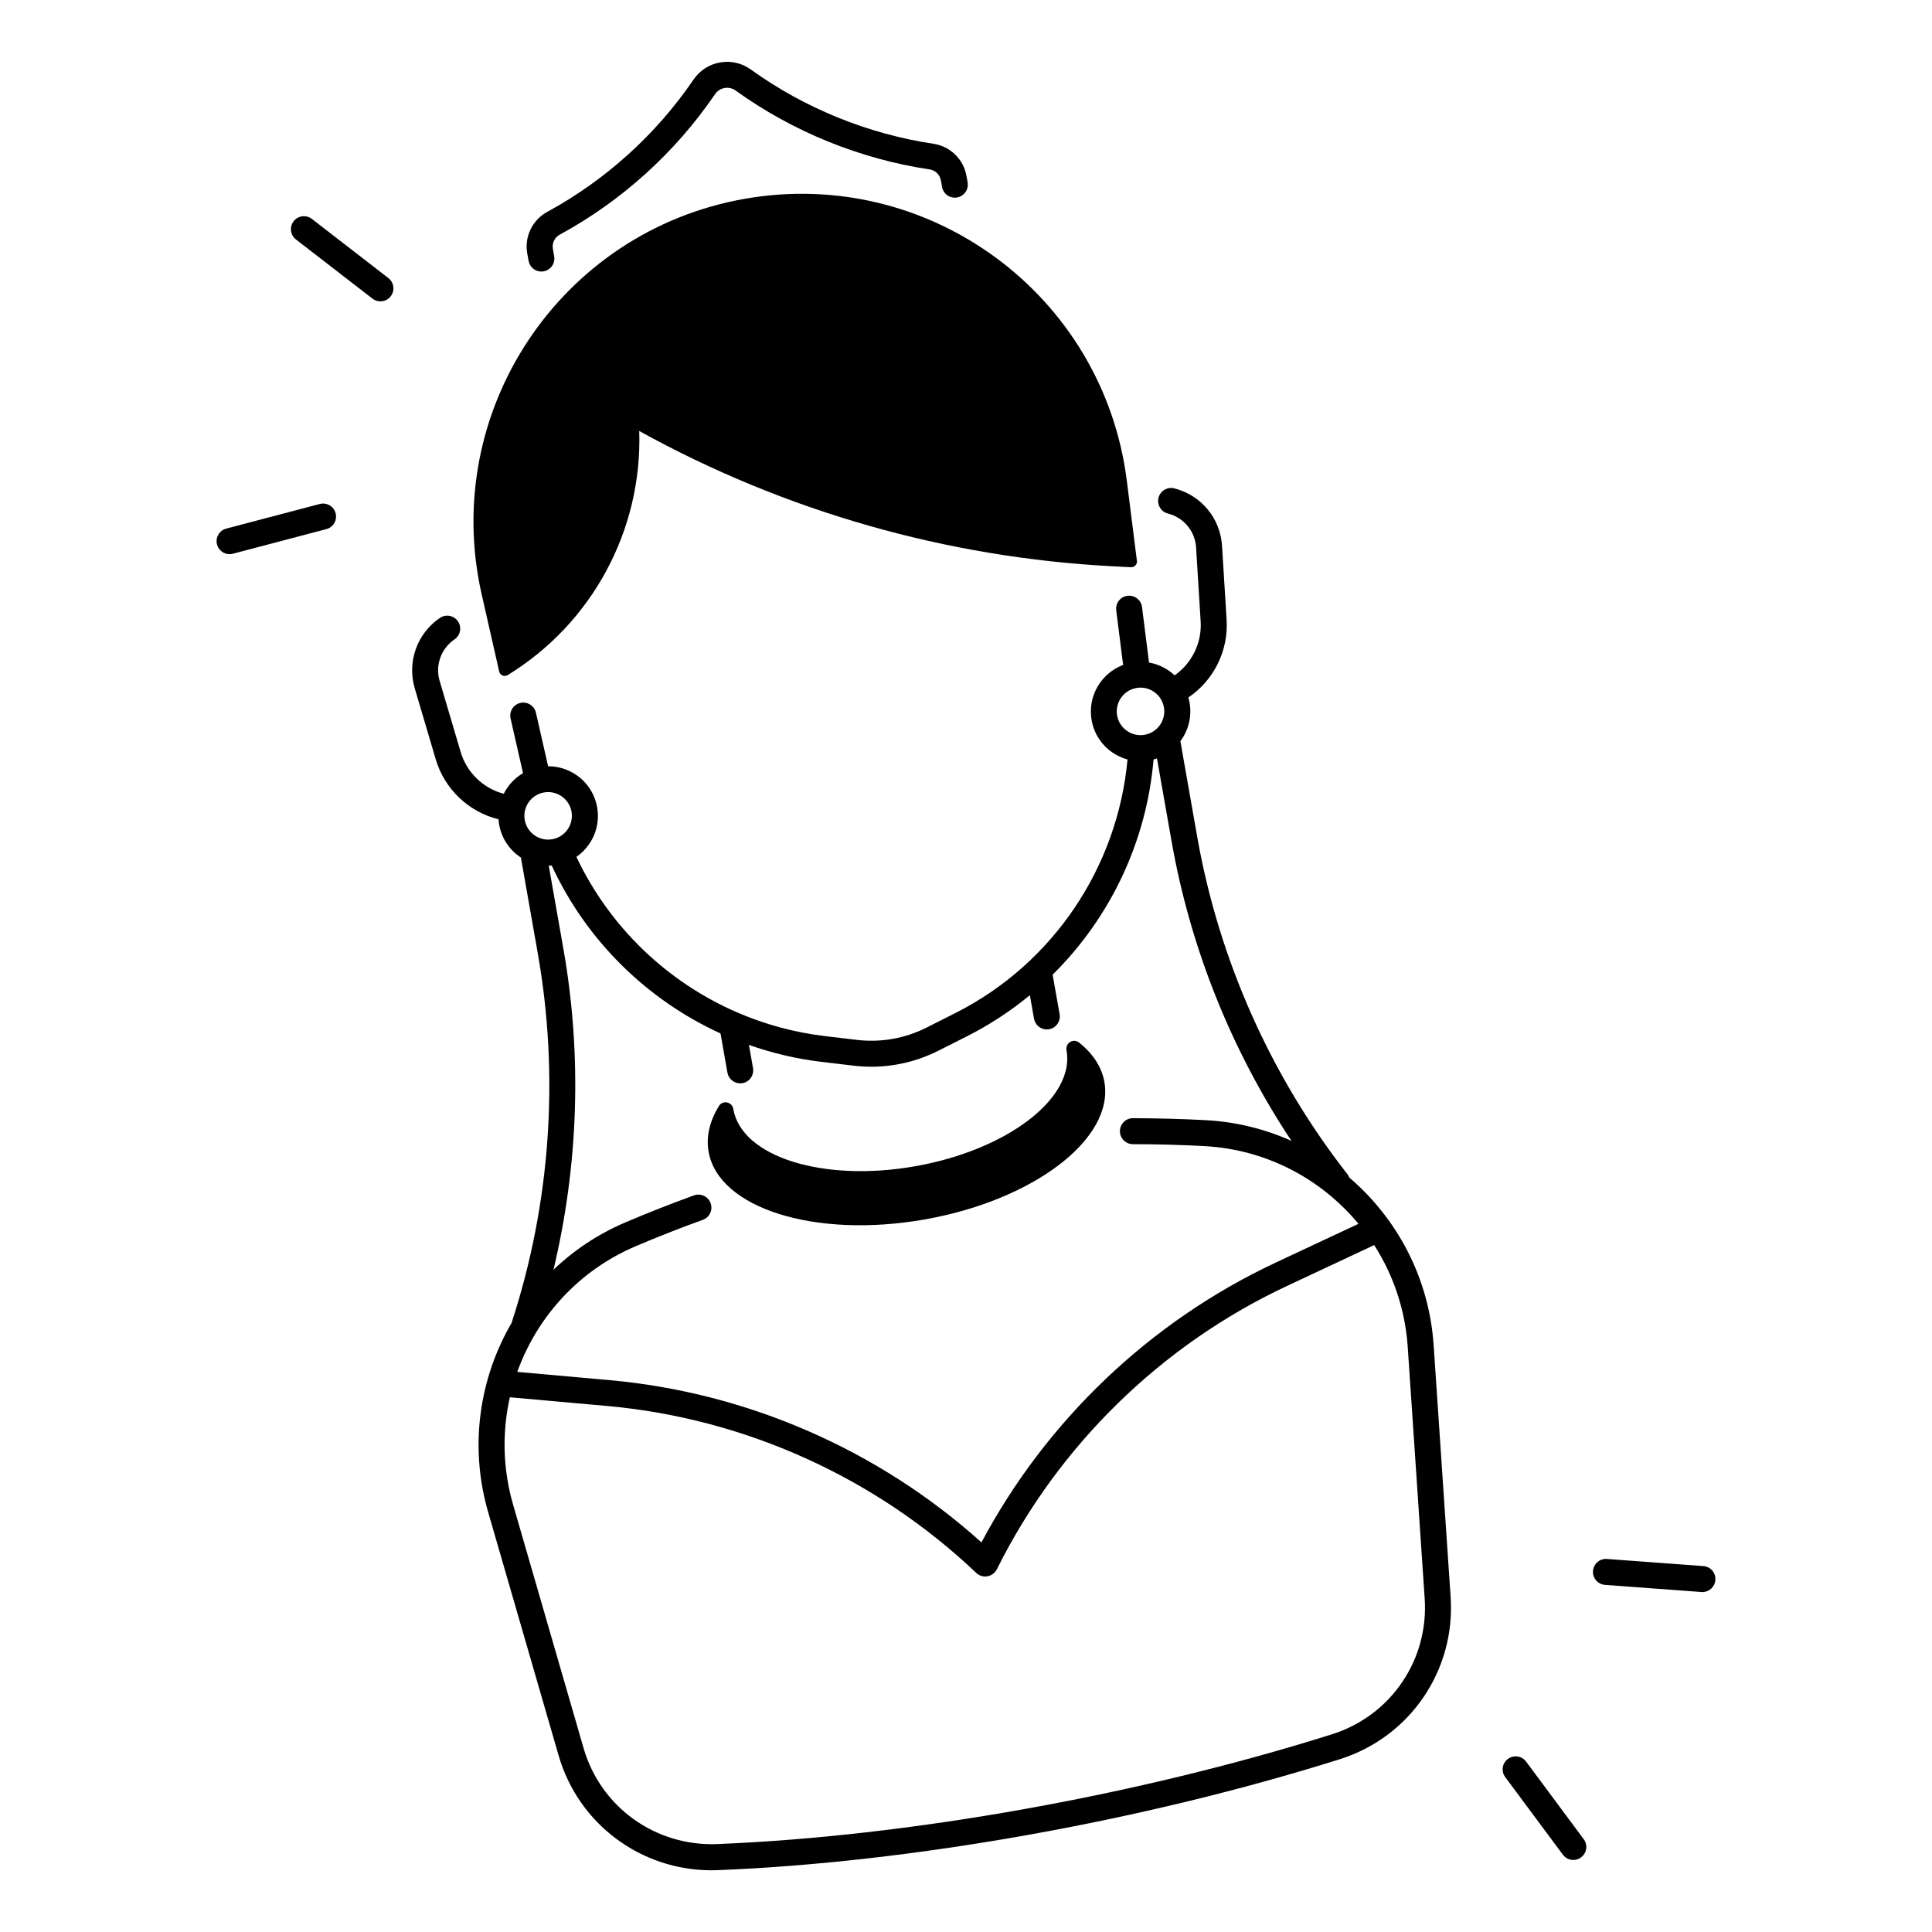
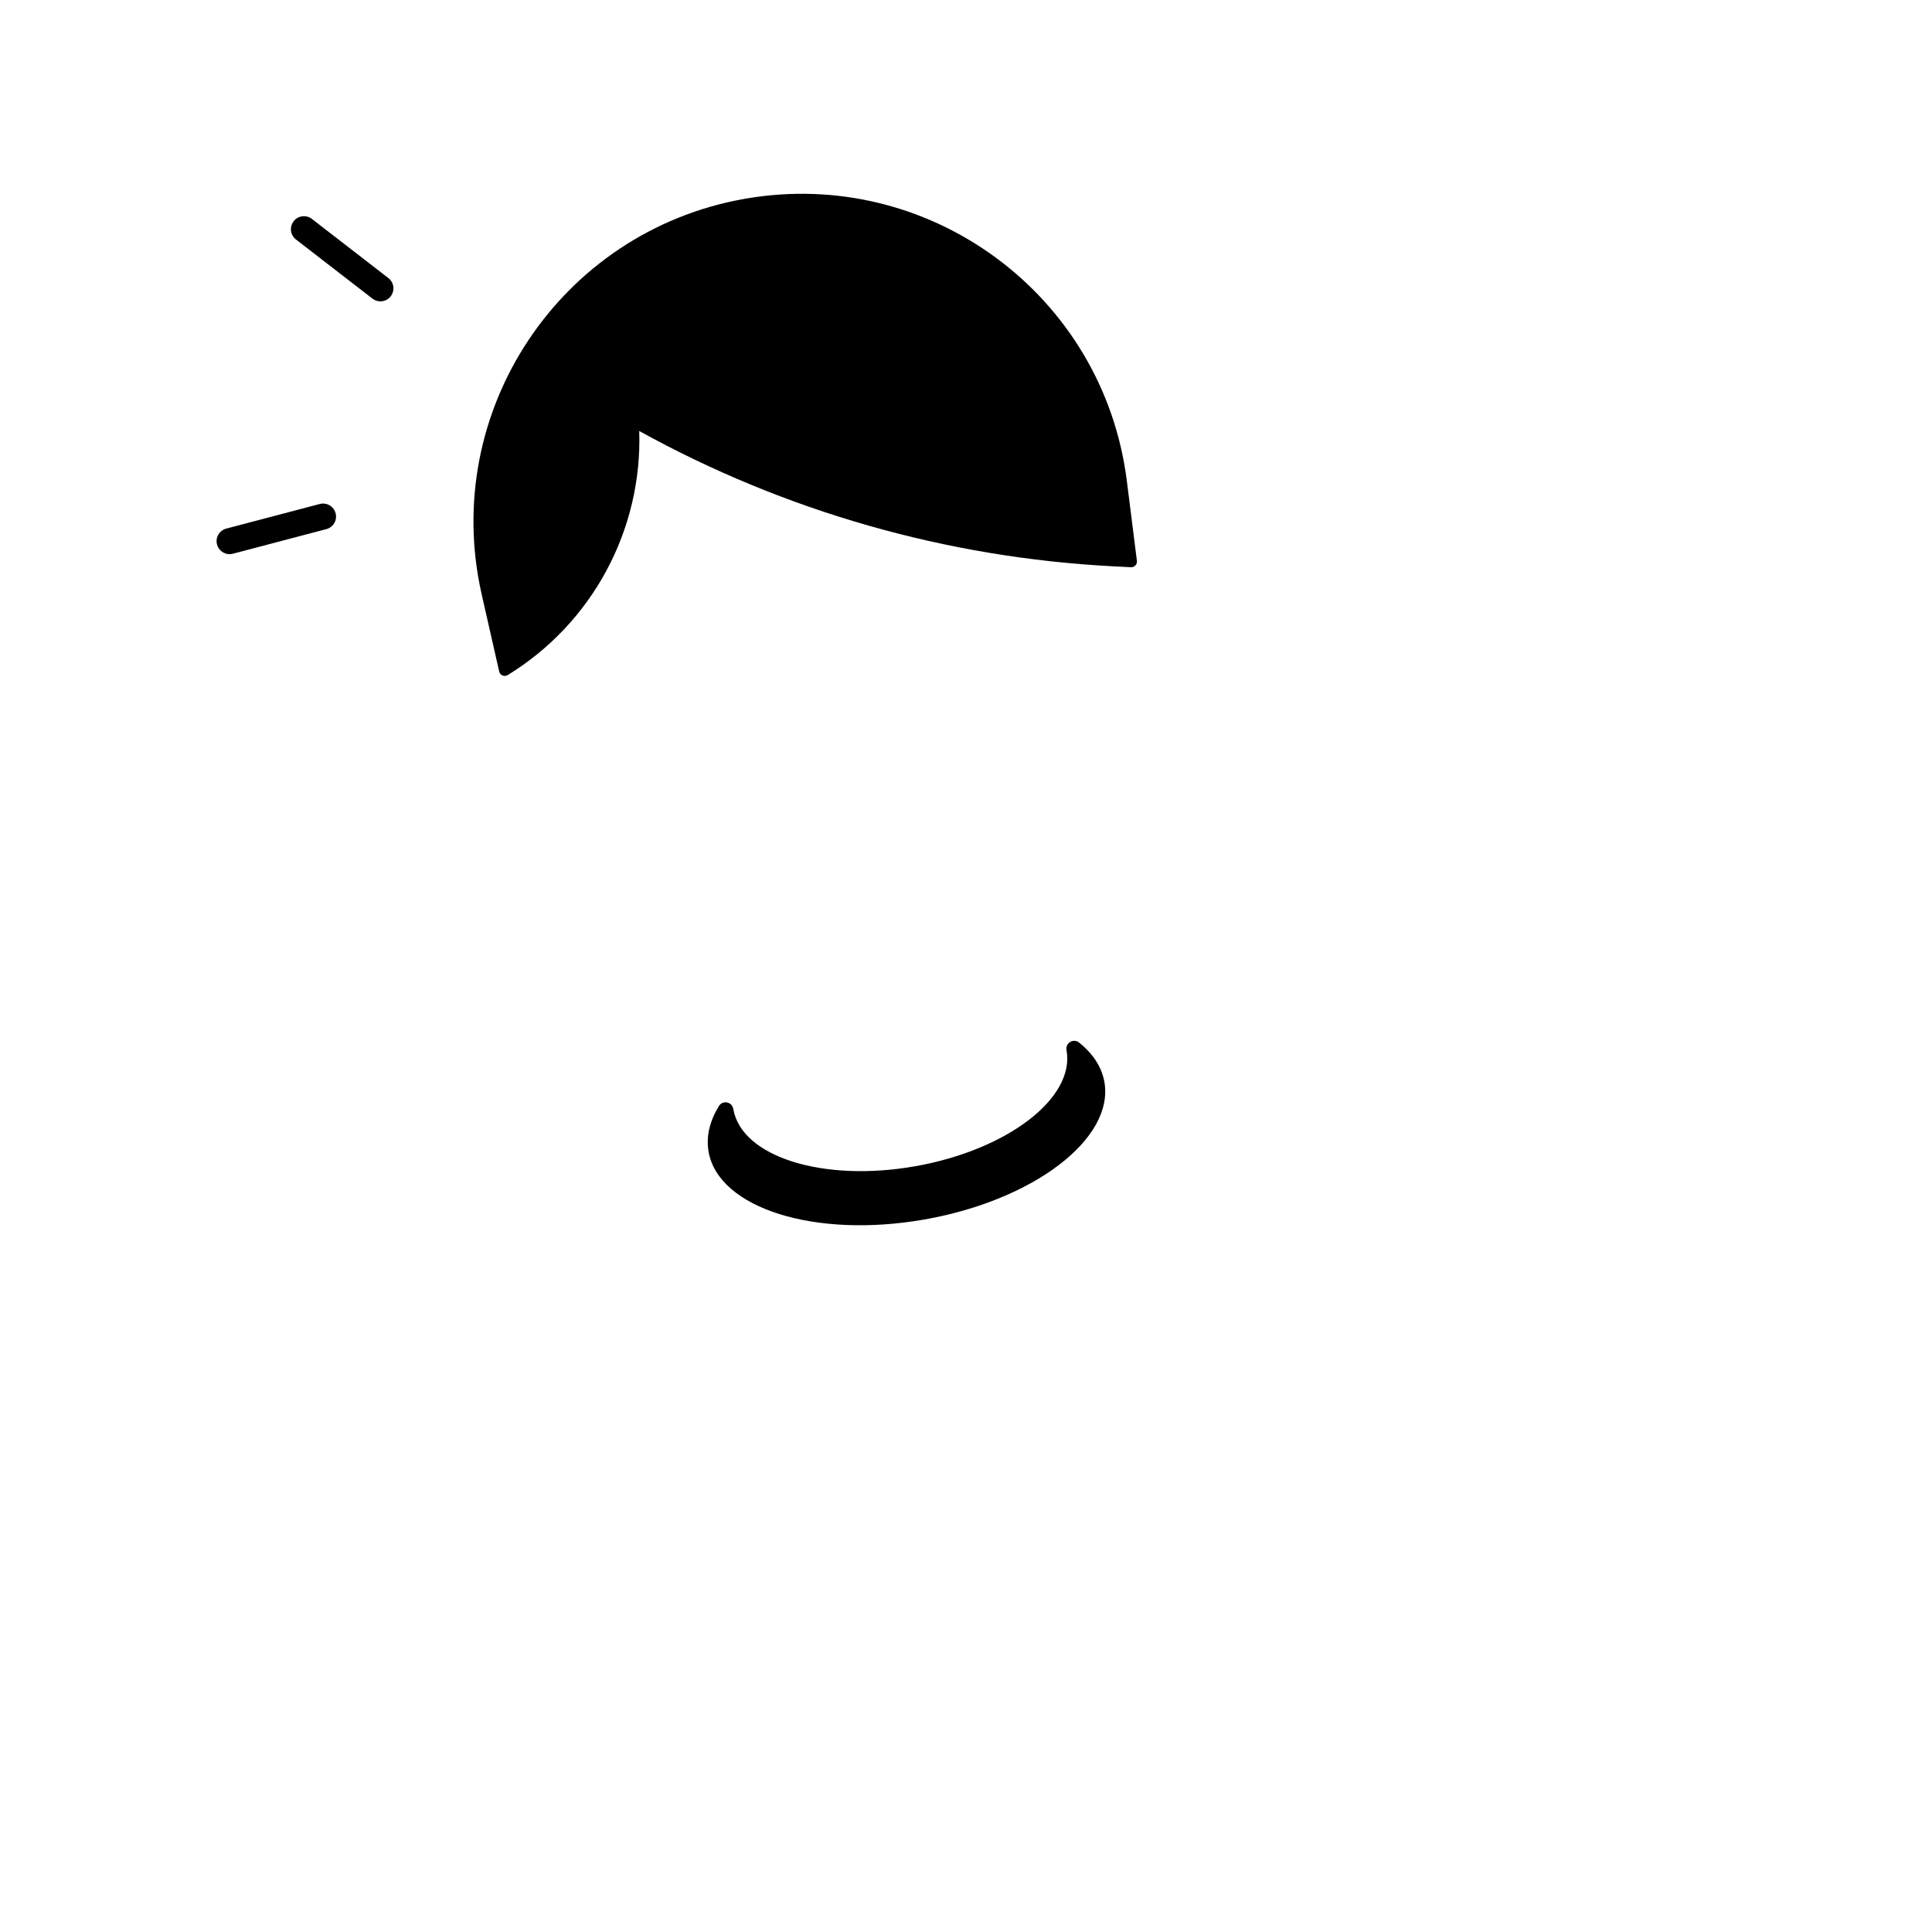
<svg xmlns="http://www.w3.org/2000/svg" fill="#000000" width="800px" height="800px" version="1.1" viewBox="144 144 512 512">
  <g>
    <path d="m276.29 321.96c0.227 1.004 1.379 1.484 2.254 0.945 22.395-13.727 35.699-38.414 34.863-64.68 38.574 21.305 81.484 33.555 125.5 35.848l4.812 0.246c0.934 0.051 1.691-0.758 1.574-1.691l-2.676-21.227c-6.219-49.277-52.398-83.336-101.31-74.707-48.914 8.629-80.66 56.422-69.648 104.86z" />
    <path d="m389.03 467.17c28.961-5.106 50.293-21.422 47.645-36.438-0.707-4.016-3.07-7.527-6.691-10.43-1.535-1.23-3.691 0.098-3.344 2.027 0 0.02 0.012 0.039 0.012 0.059 2.234 12.645-15.734 26.383-40.117 30.68-24.383 4.301-45.953-2.461-48.188-15.105 0-0.02-0.012-0.039-0.012-0.059-0.336-1.938-2.812-2.441-3.836-0.766-2.41 3.965-3.426 8.07-2.715 12.094 2.652 15.004 28.277 23.043 57.246 17.938z" />
    <path d="m228.74 277.56-24.777 6.523c-1.84 0.48-2.941 2.371-2.449 4.211 0.402 1.543 1.801 2.566 3.324 2.566 0.285 0 0.582-0.039 0.875-0.117l24.777-6.523c1.84-0.48 2.941-2.371 2.449-4.211-0.48-1.828-2.359-2.93-4.199-2.449z" />
    <path d="m246.92 217.69-20.27-15.676c-1.504-1.16-3.672-0.887-4.832 0.621-1.16 1.504-0.887 3.672 0.621 4.832l20.27 15.676c0.629 0.48 1.367 0.719 2.106 0.719 1.031 0 2.047-0.461 2.727-1.34 1.16-1.504 0.883-3.672-0.621-4.832z" />
-     <path d="m595.41 559.03-25.555-1.891c-1.891-0.148-3.551 1.277-3.691 3.18-0.137 1.898 1.277 3.551 3.18 3.691l25.555 1.891c0.09 0.012 0.168 0.012 0.254 0.012 1.789 0 3.297-1.379 3.434-3.188 0.152-1.902-1.273-3.555-3.176-3.695z" />
-     <path d="m548.43 610.84c-1.133-1.523-3.285-1.84-4.82-0.707-1.523 1.133-1.852 3.297-0.707 4.82l15.281 20.566c0.68 0.906 1.711 1.387 2.766 1.387 0.719 0 1.438-0.215 2.047-0.68 1.523-1.133 1.852-3.297 0.707-4.82z" />
-     <path d="m284.08 213.12c0.297 1.672 1.75 2.844 3.387 2.844 0.195 0 0.402-0.02 0.602-0.051 1.871-0.336 3.121-2.117 2.793-3.996l-0.344-1.957c-0.266-1.516 0.461-3.031 1.812-3.769 16.402-8.914 30.633-21.785 41.152-37.215 0.602-0.887 1.504-1.465 2.539-1.652 1.031-0.188 2.078 0.059 2.941 0.68 15.152 10.895 32.926 18.125 51.395 20.898 1.523 0.227 2.727 1.398 2.992 2.922l0.305 1.711c0.324 1.871 2.117 3.129 3.984 2.793 1.871-0.336 3.121-2.117 2.793-3.984l-0.305-1.711c-0.777-4.438-4.301-7.863-8.758-8.531-17.387-2.609-34.125-9.418-48.395-19.68-2.383-1.711-5.285-2.383-8.156-1.871-2.875 0.5-5.371 2.125-7.035 4.555-9.898 14.523-23.301 26.648-38.75 35.039-3.957 2.156-6.09 6.574-5.305 11.012z" />
-     <path d="m523.93 500.48c-1.199-17.801-9.645-33.574-22.375-44.438-0.117-0.305-0.266-0.609-0.48-0.875-20.309-25.977-34.066-56.867-39.785-89.328l-4.477-25.418c2.098-2.812 3.09-6.445 2.441-10.164-0.09-0.48-0.207-0.953-0.336-1.418h0.012c6.75-4.547 10.637-12.418 10.137-20.547l-1.211-19.609c-0.453-7.332-5.539-13.461-12.652-15.262-1.84-0.461-3.719 0.648-4.184 2.488-0.461 1.84 0.648 3.719 2.488 4.184 4.203 1.062 7.203 4.684 7.469 9.012l1.211 19.609c0.344 5.609-2.293 11.039-6.898 14.258-1.871-1.75-4.223-2.953-6.789-3.394l-1.852-14.691c-0.234-1.891-1.957-3.227-3.848-2.992-1.891 0.234-3.227 1.957-2.992 3.848l1.832 14.477c-5.824 2.184-9.465 8.277-8.355 14.621 0.609 3.465 2.539 6.496 5.422 8.512 1.27 0.887 2.648 1.523 4.094 1.918-2.598 28.328-19.551 54.043-45.637 67.207l-7.598 3.836c-5.727 2.894-12.133 4.016-18.5 3.266l-8.453-1.004c-8.117-0.965-15.891-3.102-23.152-6.231-0.02-0.012-0.039-0.02-0.07-0.031-18.668-8.07-33.91-22.742-42.637-41.23 4.102-2.844 6.426-7.902 5.5-13.125-0.609-3.465-2.539-6.496-5.422-8.512-2.254-1.574-4.879-2.383-7.578-2.371l-3.227-14.199c-0.422-1.852-2.262-3.019-4.121-2.598-1.852 0.422-3.019 2.262-2.598 4.121l3.297 14.496c-2.215 1.301-3.977 3.207-5.106 5.461-5.453-1.426-9.809-5.648-11.414-11.059l-5.57-18.832c-1.23-4.152 0.355-8.582 3.938-11.02 1.574-1.074 1.977-3.207 0.914-4.781-1.074-1.574-3.207-1.977-4.781-0.914-6.07 4.133-8.746 11.633-6.672 18.676l5.57 18.832c2.312 7.812 8.648 13.875 16.551 15.844l0.078 0.02c0.031 0.473 0.09 0.945 0.168 1.418 0.66 3.719 2.832 6.801 5.766 8.727l4.477 25.418c5.727 32.473 3.367 66.203-6.84 97.543-0.031 0.09-0.039 0.188-0.059 0.277-8.602 14.711-11.316 32.746-6.269 50.195l18.688 64.551c5.246 18.105 21.746 30.395 40.52 30.395 0.57 0 1.141-0.012 1.723-0.039 51.246-2.047 112.86-13.039 164.81-29.41 18.586-5.863 30.652-23.539 29.332-42.992zm-81.289-162.8c-1.379-0.965-2.293-2.41-2.59-4.062-0.602-3.414 1.684-6.691 5.106-7.293 0.375-0.07 0.738-0.098 1.102-0.098 1.277 0 2.527 0.395 3.602 1.141 1.379 0.965 2.293 2.41 2.59 4.062 0.602 3.414-1.691 6.691-5.106 7.293-1.652 0.297-3.316-0.078-4.703-1.043zm-156.99 27.684c-1.379-0.965-2.293-2.41-2.59-4.062-0.297-1.652 0.078-3.324 1.043-4.703s2.41-2.293 4.062-2.59c0.375-0.07 0.738-0.098 1.102-0.098 1.277 0 2.527 0.395 3.602 1.141 1.379 0.965 2.293 2.41 2.59 4.062 0.602 3.414-1.684 6.691-5.106 7.293-1.66 0.293-3.324-0.082-4.703-1.043zm26.766 108.92c5.863-2.5 11.867-4.859 17.84-7.016 1.789-0.648 2.715-2.617 2.066-4.41-0.648-1.789-2.629-2.715-4.41-2.066-6.102 2.203-12.223 4.613-18.203 7.164-7.231 3.078-13.629 7.371-19.039 12.547 6.652-27.789 7.606-56.875 2.637-85.047l-3.887-22.051c0.266 0 0.523-0.02 0.789-0.031 9.133 19.75 25.102 35.531 44.734 44.496l1.832 10.383c0.297 1.672 1.75 2.844 3.387 2.844 0.195 0 0.402-0.02 0.602-0.051 1.871-0.336 3.121-2.117 2.793-3.984l-1.082-6.148c6.168 2.176 12.633 3.711 19.305 4.496l8.453 1.004c1.566 0.188 3.121 0.277 4.684 0.277 6.141 0 12.203-1.438 17.742-4.231l7.598-3.836c6.023-3.039 11.59-6.711 16.668-10.883l1.102 6.231c0.297 1.672 1.75 2.844 3.387 2.844 0.195 0 0.402-0.02 0.602-0.051 1.871-0.336 3.121-2.117 2.793-3.996l-1.852-10.469c15.34-15.133 24.914-35.395 26.746-57.031 0.305-0.078 0.609-0.188 0.906-0.285l3.887 22.062c4.988 28.281 15.891 55.398 31.754 79.301-6.988-3.141-14.641-5.059-22.691-5.492-6.445-0.344-12.941-0.5-19.324-0.523-1.898 0-3.445 1.543-3.445 3.445 0 1.898 1.543 3.445 3.445 3.445h0.156c6.199 0 12.527 0.168 18.793 0.512 16.402 0.875 30.965 8.699 40.828 20.594l-21.934 10.273c-33.23 15.566-60.773 41.801-77.98 74.156-27.238-24.52-62.09-39.742-98.637-43.012l-24.375-2.176c5.227-14.539 16.238-26.852 31.332-33.285zm184.6 129.31c-51.395 16.207-112.33 27.078-163.01 29.105-16.316 0.629-30.828-9.789-35.344-25.398l-18.688-64.551c-2.766-9.555-2.922-19.305-0.855-28.457l25.73 2.301c36.535 3.266 71.289 18.98 97.867 44.25 0.648 0.609 1.496 0.945 2.371 0.945 0.195 0 0.402-0.02 0.602-0.051 1.074-0.188 1.996-0.875 2.488-1.859 16.336-32.836 43.621-59.492 76.832-75.059l23.164-10.855c5.047 7.871 8.215 17.074 8.887 26.973l4.496 66.695c1.105 16.27-8.988 31.059-24.539 35.961z" />
  </g>
</svg>